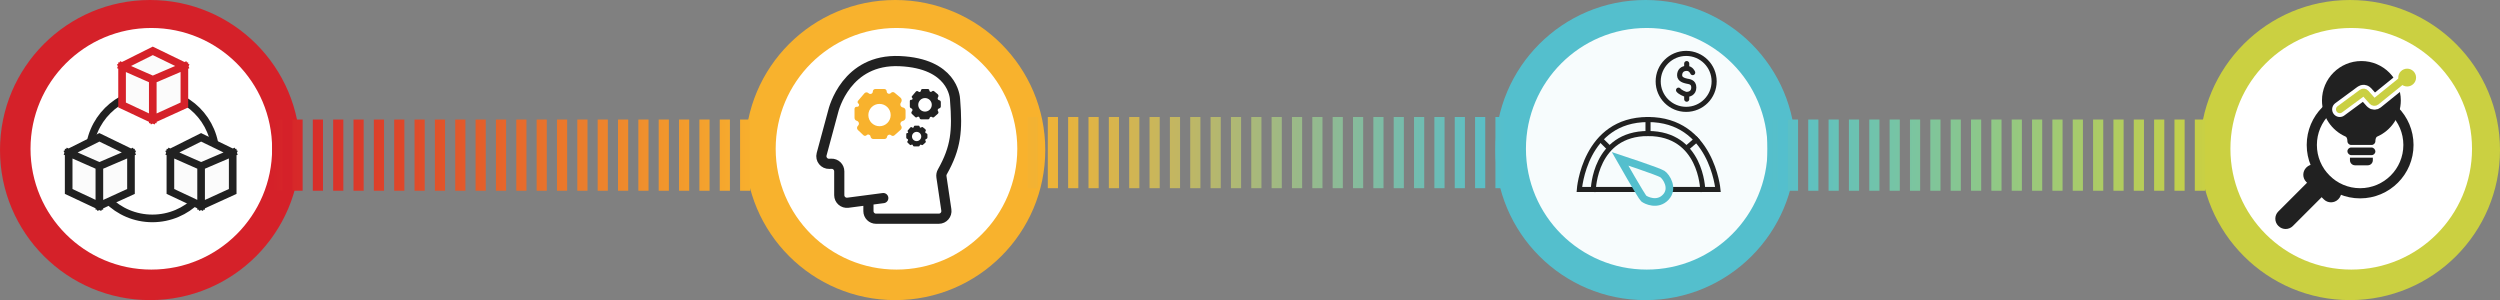
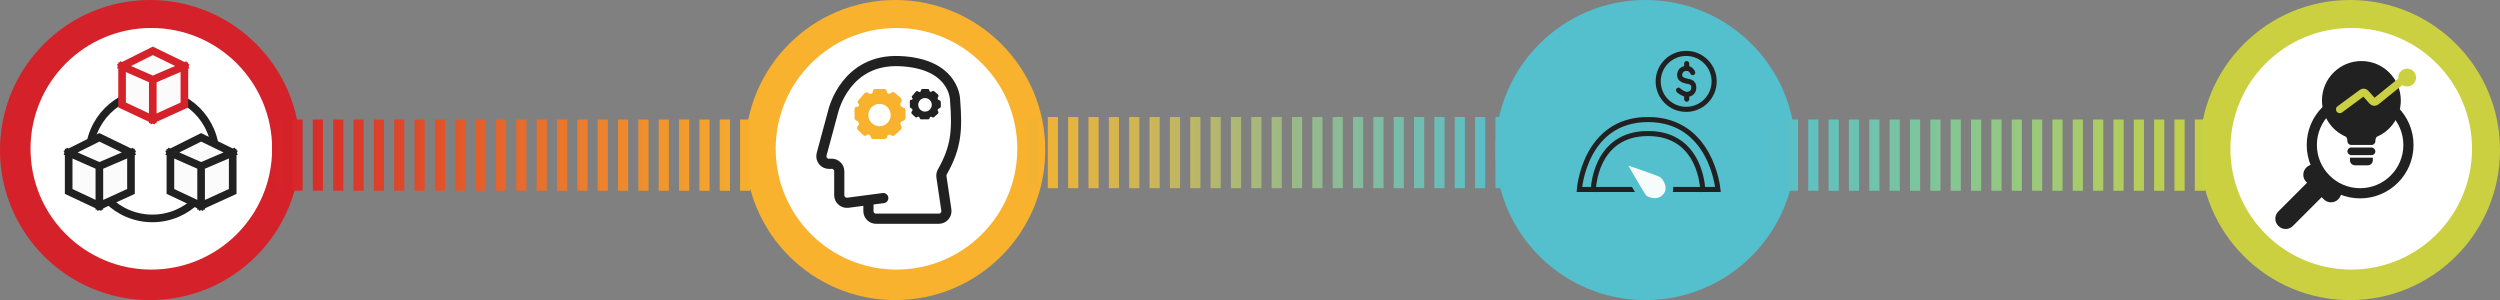
<svg xmlns="http://www.w3.org/2000/svg" width="983" height="118" viewBox="0 0 983 118" fill="none">
  <rect x="0" y="0" width="983" height="118" fill="#808080" stroke="none" />
  <circle cx="59" cy="59" r="59" fill="#D52129" />
  <circle cx="59.5" cy="58.5" r="47.5" fill="white" />
  <circle cx="352" cy="59" r="59" fill="#F8B22D" />
  <circle cx="352.5" cy="58.5" r="47.5" fill="white" />
  <circle cx="924" cy="59" r="59" fill="#CBD041" />
  <circle cx="924.5" cy="58.5" r="47.5" fill="white" />
  <circle cx="647" cy="59" r="59" fill="#54BFCD" />
-   <circle opacity="0.95" cx="647.5" cy="58.5" r="47.5" fill="white" />
  <line x1="107" y1="61" x2="299" y2="61" stroke="url(#paint0_linear_4811_159)" stroke-width="28" stroke-dasharray="4 4" />
  <line x1="592" y1="60" x2="400" y2="60" stroke="url(#paint1_linear_4811_159)" stroke-width="28" stroke-dasharray="4 4" />
  <line x1="695" y1="61" x2="871" y2="61" stroke="url(#paint2_linear_4811_159)" stroke-width="28" stroke-dasharray="4 4" />
  <circle cx="59.914" cy="61.039" r="24.838" stroke="#212121" stroke-width="3" />
  <path d="M27 75.277V60.029L39.073 54L51.501 60.029V75.277L39.073 80.951L27 75.277Z" fill="#FBFBFB" />
  <path d="M27 60.029V75.277L39.073 80.951M27 60.029L39.073 54L51.501 60.029M27 60.029L39.073 65.348M39.073 80.951L51.501 75.277V60.029M39.073 80.951V65.348M51.501 60.029L39.073 65.348" stroke="#212121" stroke-width="3" stroke-linecap="square" />
  <path d="M48 41.277V26.029L60.073 20L72.501 26.029V41.277L60.073 46.951L48 41.277Z" fill="#FBFBFB" />
  <path d="M48 26.029V41.277L60.073 46.951M48 26.029L60.073 20L72.501 26.029M48 26.029L60.073 31.348M60.073 46.951L72.501 41.277V26.029M60.073 46.951V31.348M72.501 26.029L60.073 31.348" stroke="#D52129" stroke-width="3" stroke-linecap="square" />
  <path d="M67 75.277V60.029L79.073 54L91.501 60.029V75.277L79.073 80.951L67 75.277Z" fill="#FBFBFB" />
  <path d="M67 60.029V75.277L79.073 80.951M67 60.029L79.073 54L91.501 60.029M67 60.029L79.073 65.348M79.073 80.951L91.501 75.277V60.029M79.073 80.951V65.348M91.501 60.029L79.073 65.348" stroke="#212121" stroke-width="3" stroke-linecap="square" />
  <path d="M347.306 77.889L341.466 78.655M341.466 78.655L333.39 79.714C331.594 79.95 330 78.551 330 76.74V67.386C330 65.681 328.581 64.319 326.878 64.388L326.083 64.421C324.059 64.503 322.537 62.597 323.065 60.642L327.495 44.222C327.509 44.173 327.52 44.127 327.532 44.077C327.843 42.745 332.794 23.092 353.795 24.033C374.407 24.956 375.474 37.839 375.529 39.17C375.532 39.25 375.535 39.322 375.542 39.402C376.496 51.453 375.922 58.013 370.541 67.567C370.206 68.16 370.071 68.848 370.171 69.522L372.102 82.56C372.371 84.373 370.967 86 369.135 86H344.466C342.809 86 341.466 84.657 341.466 83V78.655Z" stroke="#212121" stroke-width="4" stroke-linecap="round" />
  <path fill-rule="evenodd" clip-rule="evenodd" d="M355.037 42.264C354.179 42.132 353.733 41.168 354.188 40.429L354.339 40.184C354.704 39.589 354.578 38.816 354.042 38.369L351.742 36.451C351.345 36.12 350.765 36.132 350.382 36.48L350.218 36.63C349.616 37.178 348.65 36.751 348.65 35.937V35.937C348.65 35.419 348.231 35 347.713 35H344.172C343.634 35 343.197 35.436 343.197 35.974V35.974C343.197 36.801 342.233 37.252 341.599 36.723L341.41 36.565C340.95 36.182 340.268 36.241 339.881 36.697L337.371 39.652C337.102 39.969 337.159 40.448 337.495 40.693V40.693C338.055 41.1 337.767 41.986 337.074 41.986H336.803C336.359 41.986 336 42.346 336 42.789V46.346C336 46.869 336.341 47.331 336.84 47.484L336.917 47.508C337.765 47.769 338.007 48.853 337.351 49.449V49.449C336.857 49.898 336.851 50.672 337.336 51.13L339.507 53.175C339.862 53.509 340.418 53.501 340.763 53.156V53.156C341.258 52.66 342.105 52.894 342.275 53.574L342.343 53.845C342.46 54.317 342.884 54.648 343.371 54.648H347.804C348.292 54.648 348.709 54.295 348.789 53.813L348.797 53.767C348.923 53.011 349.831 52.691 350.403 53.2V53.2C350.771 53.528 351.327 53.528 351.696 53.2L354.156 51.011C354.615 50.602 354.675 49.906 354.291 49.425V49.425C353.782 48.788 354.074 47.839 354.854 47.599L355.118 47.518C355.681 47.344 356.066 46.823 356.066 46.233V43.464C356.066 42.865 355.629 42.355 355.037 42.264V42.264ZM345.824 49.632C343.399 49.632 341.434 47.666 341.434 45.242C341.434 42.818 343.399 40.853 345.824 40.853C348.248 40.853 350.213 42.818 350.213 45.242C350.213 47.666 348.248 49.632 345.824 49.632Z" fill="#F8B22D" />
  <path fill-rule="evenodd" clip-rule="evenodd" d="M369.306 39.41C368.785 39.33 368.514 38.745 368.79 38.296L368.882 38.147C369.104 37.786 369.027 37.317 368.701 37.045L367.305 35.881C367.064 35.68 366.712 35.687 366.48 35.899L366.38 35.989C366.015 36.322 365.428 36.063 365.428 35.569V35.569C365.428 35.255 365.174 35 364.86 35H362.71C362.383 35 362.118 35.265 362.118 35.592V35.592C362.118 36.093 361.533 36.367 361.148 36.046L361.033 35.95C360.754 35.718 360.34 35.753 360.105 36.03L358.581 37.824C358.418 38.017 358.453 38.307 358.657 38.456V38.456C358.997 38.703 358.822 39.241 358.401 39.241H358.237C357.967 39.241 357.749 39.459 357.749 39.728V41.888C357.749 42.205 357.956 42.485 358.259 42.579L358.306 42.593C358.82 42.752 358.967 43.409 358.569 43.772V43.772C358.27 44.044 358.266 44.514 358.56 44.792L359.878 46.033C360.093 46.236 360.431 46.231 360.64 46.021V46.021C360.941 45.72 361.455 45.863 361.558 46.276L361.599 46.44C361.671 46.727 361.928 46.927 362.223 46.927H364.915C365.211 46.927 365.464 46.713 365.513 46.421L365.518 46.392C365.594 45.934 366.145 45.739 366.492 46.048V46.048C366.716 46.247 367.054 46.247 367.277 46.048L368.771 44.719C369.05 44.471 369.086 44.048 368.853 43.757V43.757C368.544 43.37 368.721 42.794 369.194 42.648L369.354 42.599C369.697 42.493 369.93 42.177 369.93 41.819V40.138C369.93 39.774 369.665 39.465 369.306 39.41V39.41ZM363.713 43.882C362.242 43.882 361.049 42.689 361.049 41.218C361.049 39.746 362.242 38.553 363.713 38.553C365.185 38.553 366.378 39.746 366.378 41.218C366.378 42.689 365.185 43.882 363.713 43.882Z" fill="#212121" />
-   <path fill-rule="evenodd" clip-rule="evenodd" d="M364.239 52.434C363.883 52.379 363.698 51.979 363.886 51.672L363.949 51.571C364.101 51.324 364.048 51.004 363.826 50.818L362.872 50.022C362.707 49.885 362.466 49.89 362.308 50.035L362.24 50.097C361.99 50.324 361.589 50.147 361.589 49.809V49.809C361.589 49.594 361.415 49.42 361.201 49.42H359.732C359.508 49.42 359.327 49.601 359.327 49.825V49.825C359.327 50.167 358.927 50.355 358.664 50.135L358.586 50.07C358.395 49.911 358.112 49.935 357.951 50.124L356.91 51.35C356.799 51.482 356.822 51.681 356.962 51.782V51.782C357.194 51.951 357.074 52.318 356.787 52.318H356.675C356.491 52.318 356.341 52.468 356.341 52.652V54.127C356.341 54.344 356.483 54.535 356.69 54.599L356.722 54.609C357.074 54.717 357.174 55.167 356.902 55.414V55.414C356.697 55.601 356.694 55.922 356.896 56.112L357.796 56.96C357.943 57.099 358.174 57.095 358.317 56.952V56.952C358.523 56.746 358.874 56.843 358.945 57.126L358.973 57.238C359.022 57.434 359.197 57.571 359.399 57.571H361.238C361.441 57.571 361.614 57.425 361.647 57.225L361.65 57.205C361.702 56.892 362.079 56.759 362.316 56.97V56.97C362.469 57.106 362.7 57.106 362.853 56.97L363.873 56.062C364.064 55.893 364.088 55.604 363.929 55.404V55.404C363.718 55.14 363.839 54.746 364.163 54.647L364.272 54.613C364.506 54.541 364.666 54.325 364.666 54.08V52.931C364.666 52.683 364.484 52.472 364.239 52.434V52.434ZM360.417 55.49C359.411 55.49 358.596 54.675 358.596 53.669C358.596 52.663 359.411 51.848 360.417 51.848C361.423 51.848 362.238 52.663 362.238 53.669C362.238 54.675 361.423 55.49 360.417 55.49Z" fill="#212121" />
  <path d="M626.5 74.5C626.5 74.5 627 52.5 648 52.5C669 52.5 669.5 74.5 669.5 74.5" stroke="#212121" stroke-width="2" stroke-linecap="square" />
-   <path d="M648 52.5V47M663.5 58L667 55M632.5 58L629.5 55" stroke="#212121" stroke-width="2" stroke-linecap="square" />
  <path d="M675.5 74.5H621C621 74.5 623 47 648 47C673 47 675.5 74.5 675.5 74.5Z" stroke="#212121" stroke-width="2" stroke-linecap="square" />
  <path d="M646.313 78.047C645.463 77.32 637 62.442 637 62.442C637 62.442 652.142 67.439 653.647 68.431C655.152 69.423 658.222 74 655 77.5C651.778 81 647.163 78.773 646.313 78.047Z" fill="#F6FCFC" stroke="#54BFCD" stroke-width="3" stroke-linecap="square" />
  <path d="M660 35.448C660.429 36.075 662.357 37.119 663.214 37.119C664.071 37.119 666 36.702 666 34.403C666 32.105 664.071 32.105 663.214 31.895C662.357 31.687 660.429 31.269 660.429 29.597C660.429 27.925 661.5 26.881 663.214 26.881M663.214 26.881C664.929 26.881 665.571 28.552 665.571 28.552M663.214 26.881V25M663.214 37.328V39" stroke="#212121" stroke-width="2" stroke-linecap="round" />
  <circle cx="663" cy="32" r="11" stroke="#212121" stroke-width="2" />
  <circle cx="928" cy="57" r="19" stroke="#212121" stroke-width="4" />
  <path d="M910.974 68L916.691 73.714L901.545 88.869C899.984 90.431 897.451 90.432 895.889 88.871L895.829 88.811C894.267 87.25 894.266 84.717 895.828 83.154L910.974 68Z" fill="#212121" />
  <path d="M919.427 72.658C920.995 74.214 921.005 76.747 919.449 78.315L919.39 78.374C917.834 79.943 915.301 79.952 913.733 78.396L906.839 71.555C905.271 69.999 905.261 67.467 906.817 65.899L906.876 65.839C908.433 64.271 910.965 64.261 912.533 65.817L919.427 72.658Z" fill="#212121" />
  <path fill-rule="evenodd" clip-rule="evenodd" d="M934 55.5C934 54.9 934.162 53.946 934.712 53.705C940.18 51.31 944 45.851 944 39.5C944 30.94 937.06 24 928.5 24C919.94 24 913 30.94 913 39.5C913 45.851 916.82 51.31 922.288 53.705C922.838 53.946 923 54.9 923 55.5V55.5C923 56.328 923.672 57 924.5 57H932.5C933.328 57 934 56.328 934 55.5V55.5Z" fill="#212121" />
  <rect x="923" y="58" width="11" height="3" rx="1.5" fill="#212121" />
  <path d="M924 62H933V63C933 64.105 932.105 65 931 65H926C924.895 65 924 64.105 924 63V62Z" fill="#212121" />
-   <path d="M920 43L928.766 36.541C929.182 36.235 929.763 36.296 930.106 36.682L932.866 39.787C933.221 40.186 933.827 40.236 934.242 39.901L946.5 30" stroke="white" stroke-width="6" stroke-linecap="round" />
  <path d="M920 43L928.766 36.541C929.182 36.235 929.763 36.296 930.106 36.682L932.866 39.787C933.221 40.186 933.827 40.236 934.242 39.901L946.5 30" stroke="#CAD042" stroke-width="3" stroke-linecap="round" />
  <circle cx="946.5" cy="30.5" r="3.5" fill="#CBD041" />
  <defs>
    <linearGradient id="paint0_linear_4811_159" x1="107" y1="75.5" x2="299" y2="75.5" gradientUnits="userSpaceOnUse">
      <stop stop-color="#D52129" />
      <stop offset="1" stop-color="#F8B22D" />
    </linearGradient>
    <linearGradient id="paint1_linear_4811_159" x1="592" y1="45.5" x2="400" y2="45.5" gradientUnits="userSpaceOnUse">
      <stop stop-color="#54BFCD" />
      <stop offset="1" stop-color="#F8B22D" />
    </linearGradient>
    <linearGradient id="paint2_linear_4811_159" x1="695" y1="75.5" x2="871" y2="75.5" gradientUnits="userSpaceOnUse">
      <stop stop-color="#54BFCD" />
      <stop offset="1" stop-color="#CBD041" />
    </linearGradient>
  </defs>
</svg>